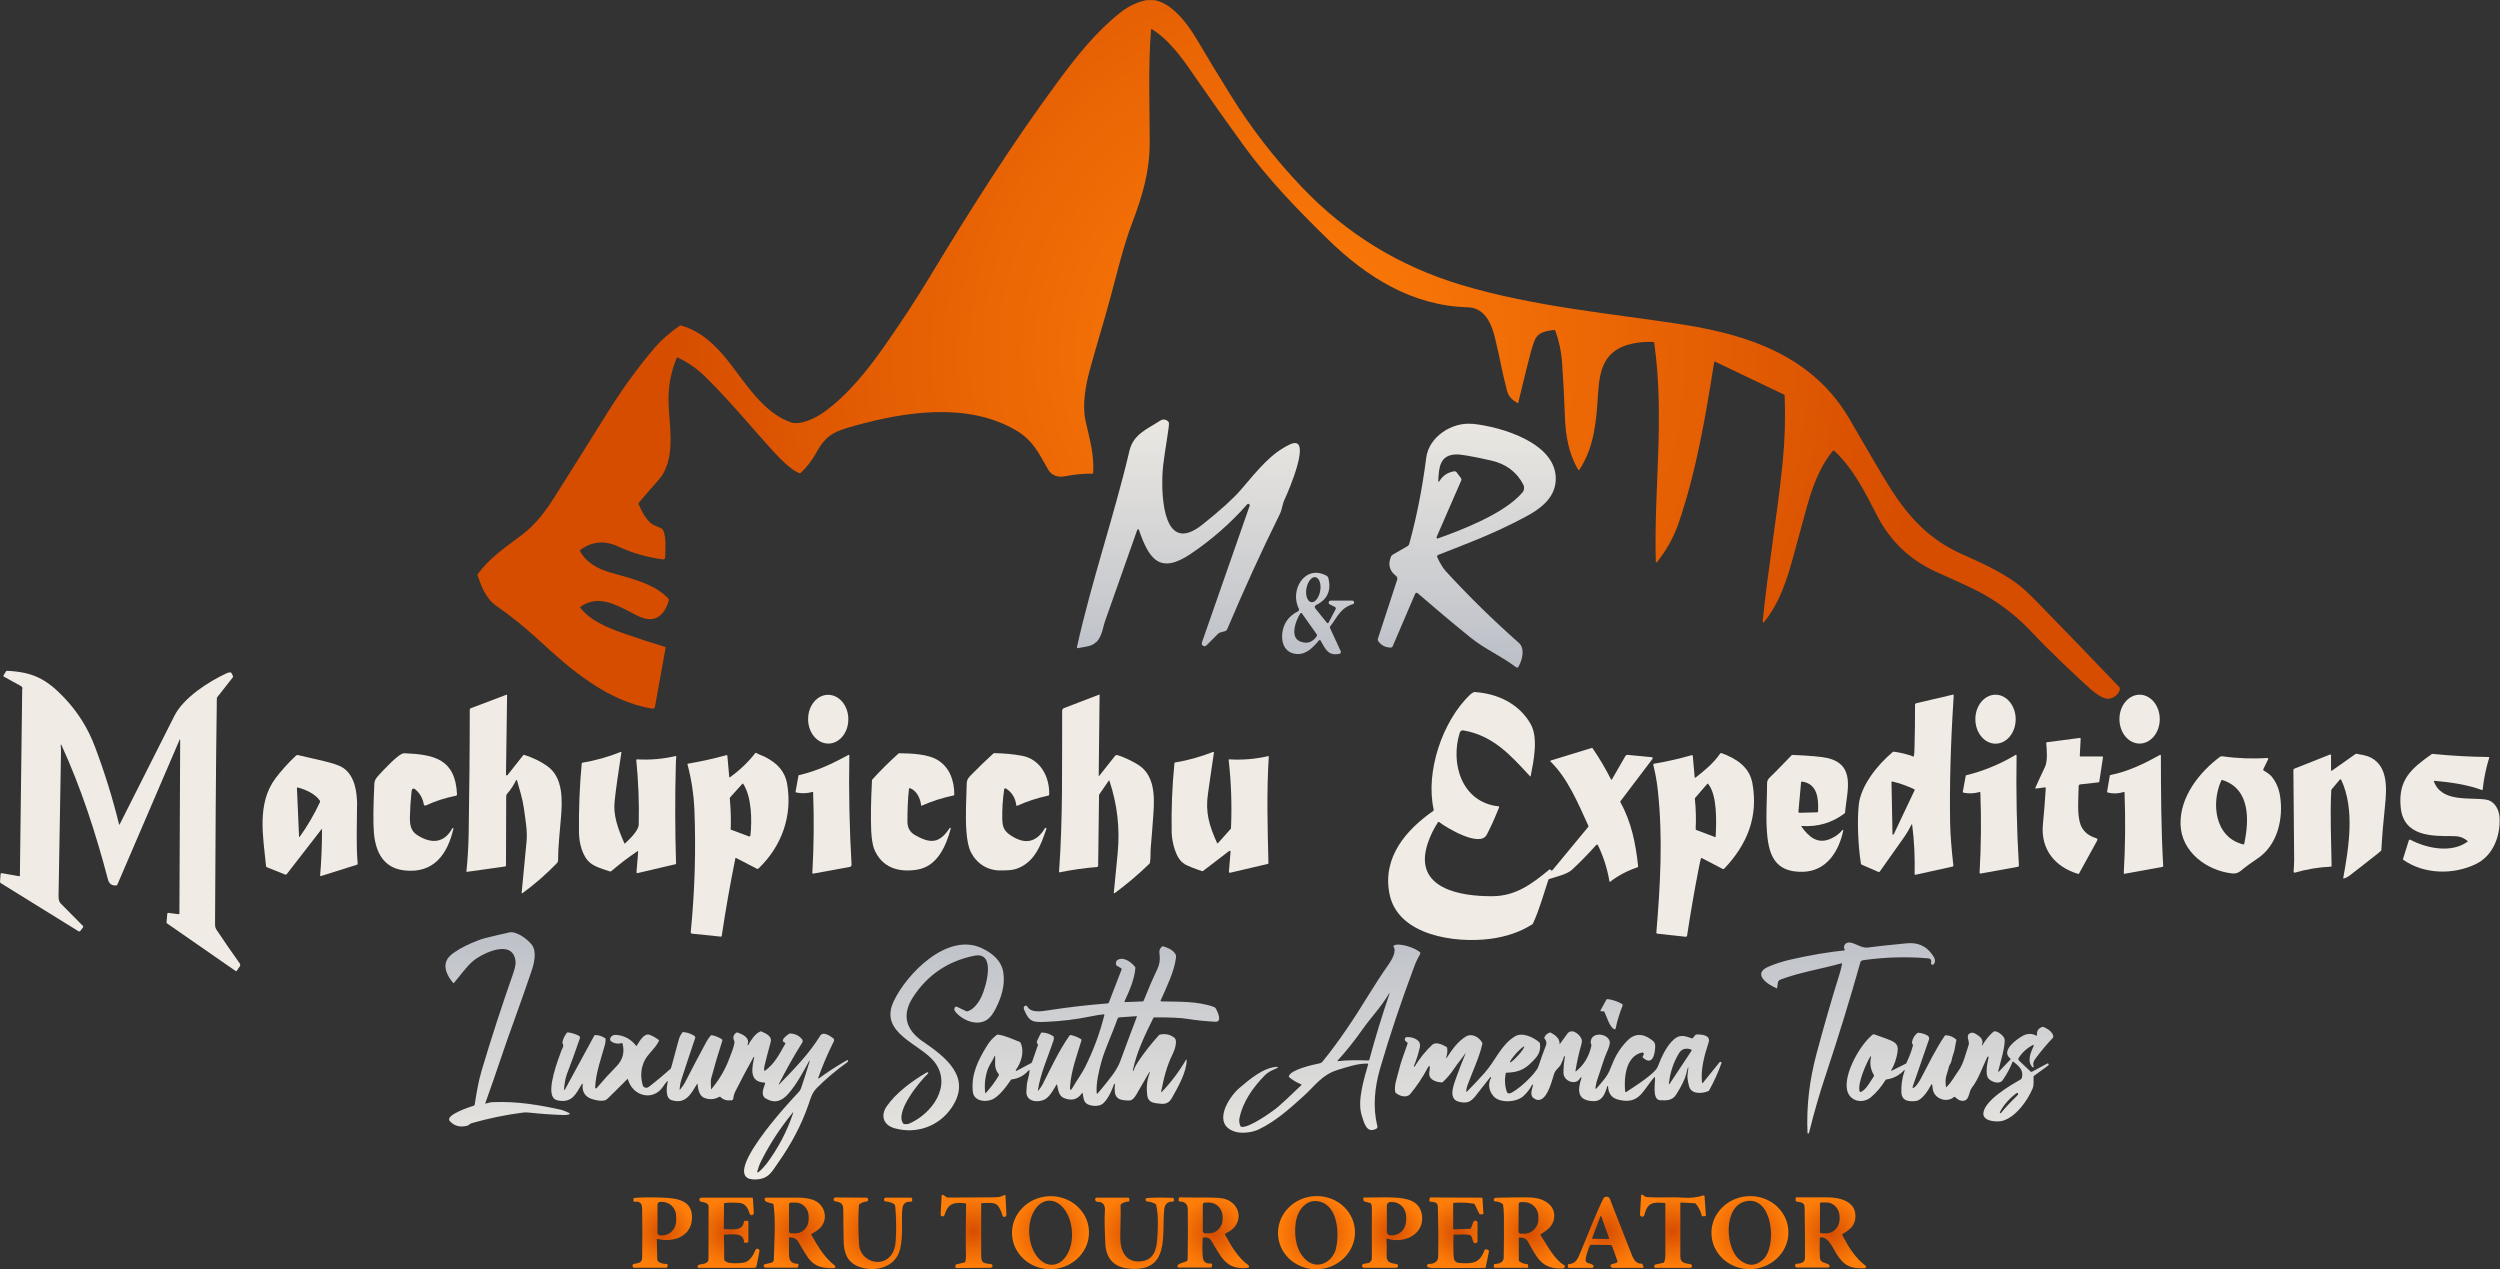
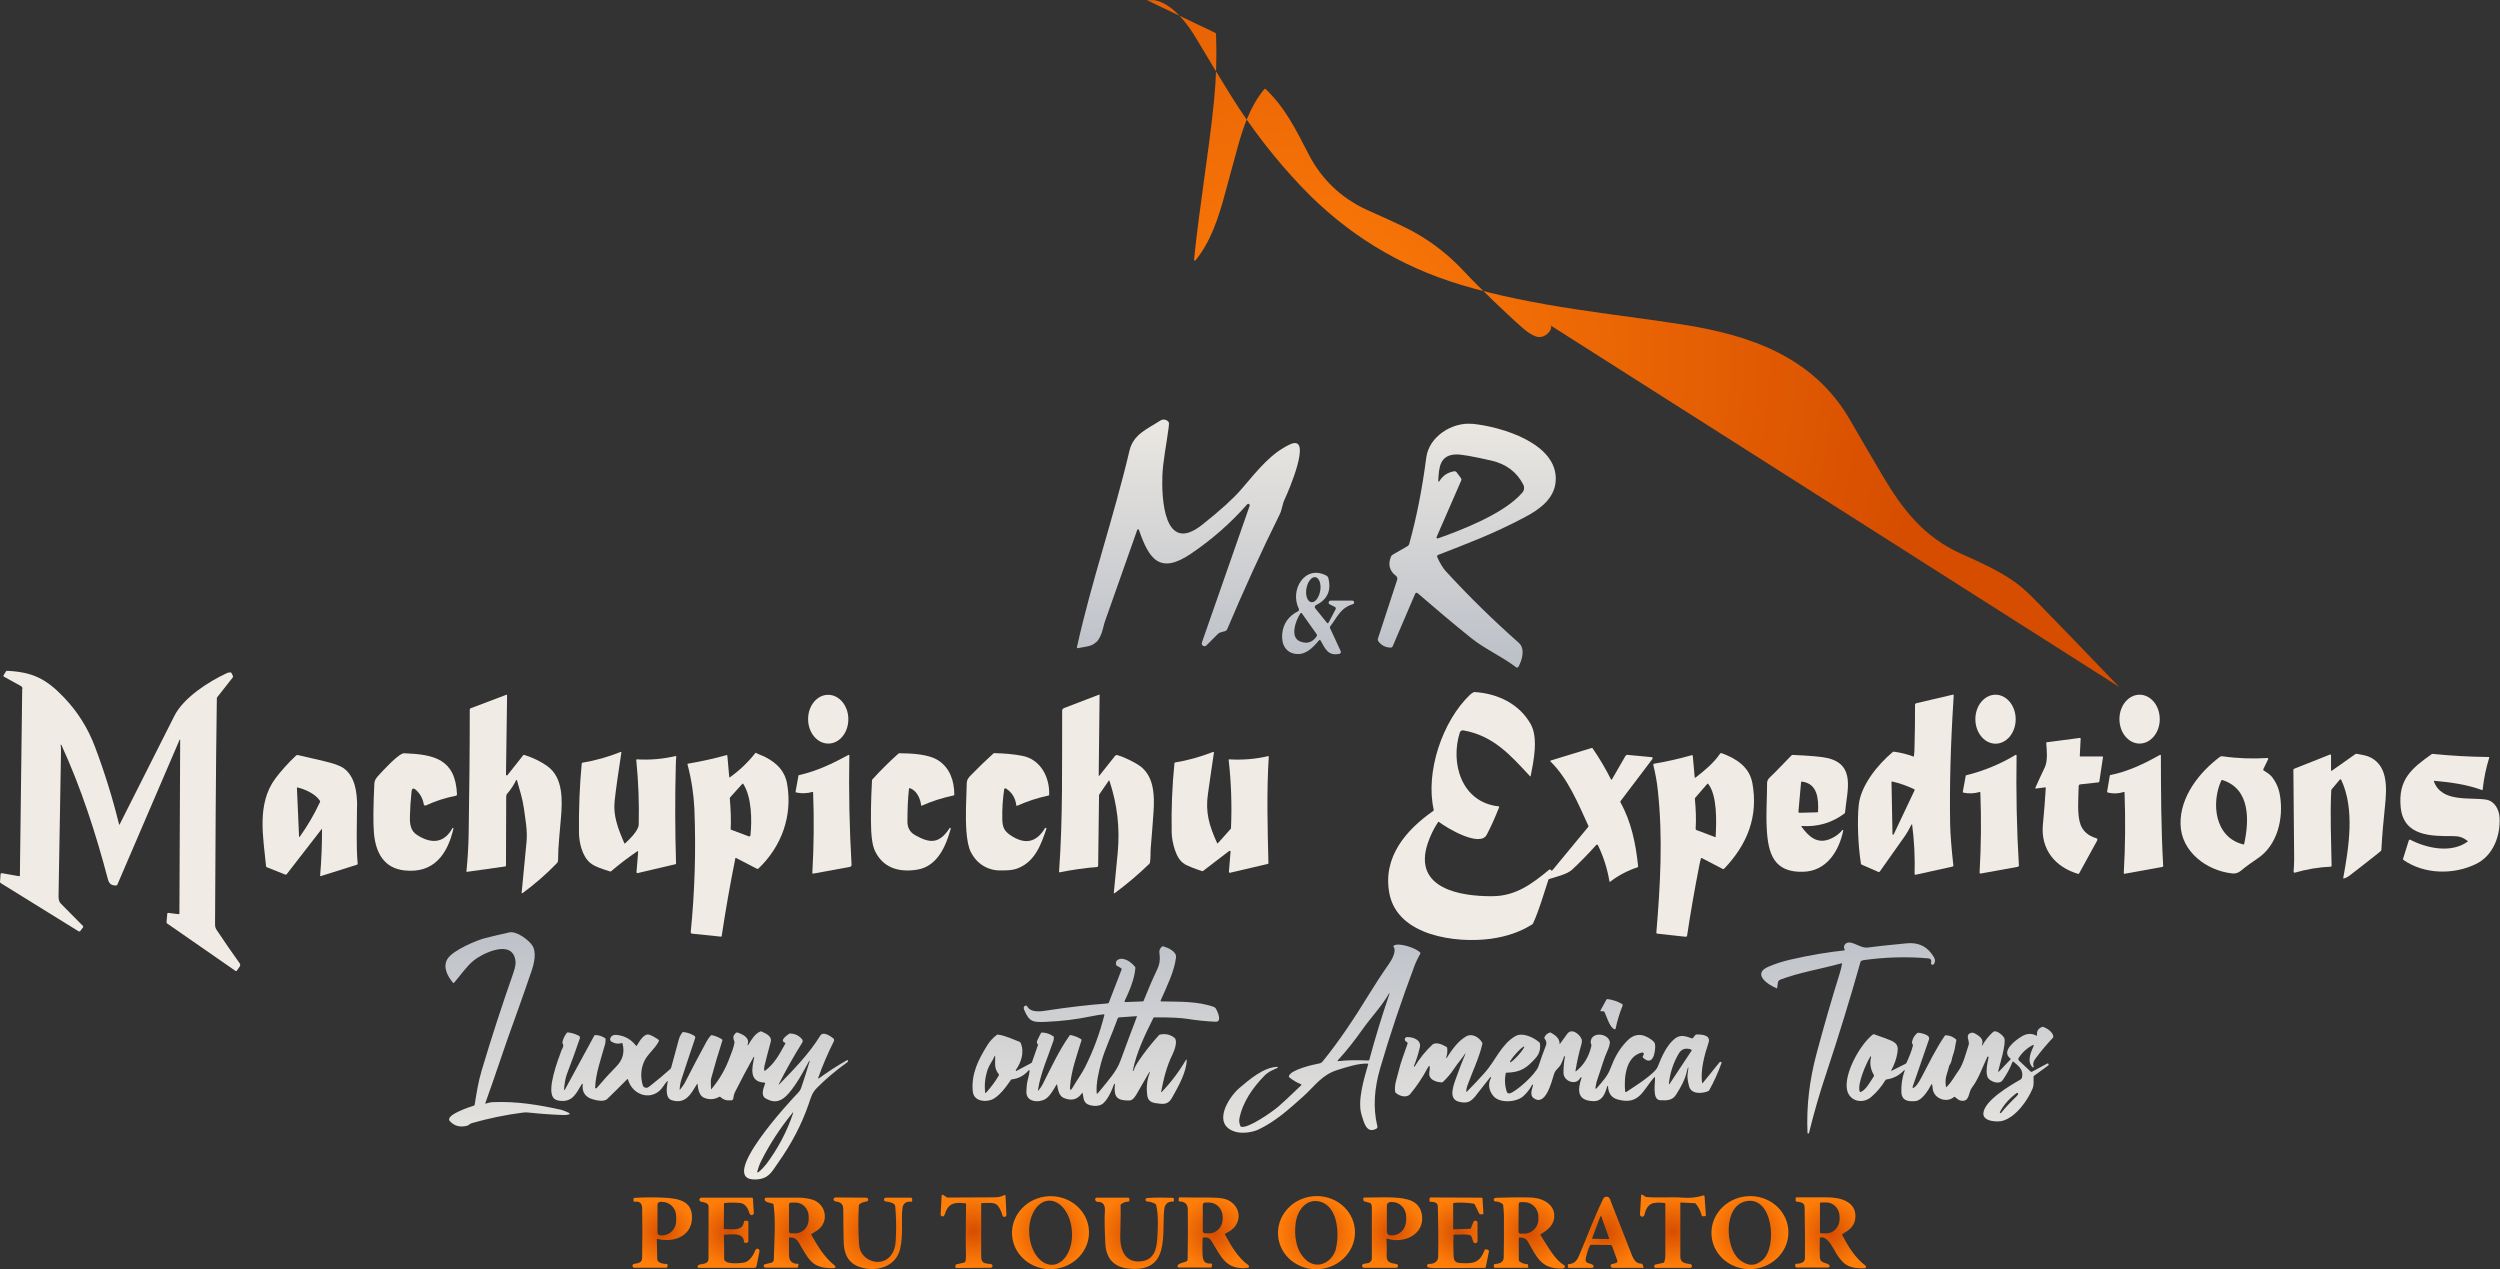
<svg xmlns="http://www.w3.org/2000/svg" xmlns:xlink="http://www.w3.org/1999/xlink" id="Layer_2" data-name="Layer 2" viewBox="0 0 225.06 114.26">
  <rect x="0" y="0" width="225.06" height="114.26" fill="#333333" stroke="none" />
  <defs>
    <style>
      .cls-1 {
        fill: url(#linear-gradient-12);
      }

      .cls-1, .cls-2, .cls-3, .cls-4, .cls-5, .cls-6, .cls-7, .cls-8, .cls-9, .cls-10, .cls-11, .cls-12, .cls-13, .cls-14, .cls-15, .cls-16, .cls-17, .cls-18, .cls-19, .cls-20, .cls-21, .cls-22, .cls-23, .cls-24, .cls-25, .cls-26, .cls-27, .cls-28, .cls-29, .cls-30 {
        stroke-width: 0px;
      }

      .cls-2 {
        fill: url(#radial-gradient-16);
      }

      .cls-3 {
        fill: url(#linear-gradient);
      }

      .cls-4 {
        fill: url(#linear-gradient-6);
      }

      .cls-5 {
        fill: url(#radial-gradient-8);
      }

      .cls-6 {
        fill: url(#radial-gradient-13);
      }

      .cls-7 {
        fill: url(#radial-gradient-12);
      }

      .cls-8 {
        fill: url(#linear-gradient-11);
      }

      .cls-9 {
        fill: url(#linear-gradient-5);
      }

      .cls-10 {
        fill: url(#linear-gradient-2);
      }

      .cls-11 {
        fill: url(#radial-gradient-17);
      }

      .cls-12 {
        fill: url(#linear-gradient-7);
      }

      .cls-13 {
        fill: url(#radial-gradient-2);
      }

      .cls-14 {
        fill: url(#radial-gradient-7);
      }

      .cls-15 {
        fill: url(#linear-gradient-3);
      }

      .cls-16 {
        fill: url(#radial-gradient-5);
      }

      .cls-17 {
        fill: url(#linear-gradient-9);
      }

      .cls-18 {
        fill: url(#radial-gradient);
      }

      .cls-19 {
        fill: #f0ece5;
      }

      .cls-20 {
        fill: url(#radial-gradient-14);
      }

      .cls-21 {
        fill: url(#linear-gradient-8);
      }

      .cls-22 {
        fill: url(#radial-gradient-10);
      }

      .cls-23 {
        fill: url(#radial-gradient-6);
      }

      .cls-24 {
        fill: url(#linear-gradient-10);
      }

      .cls-25 {
        fill: url(#radial-gradient-15);
      }

      .cls-26 {
        fill: url(#radial-gradient-9);
      }

      .cls-27 {
        fill: url(#radial-gradient-3);
      }

      .cls-28 {
        fill: url(#radial-gradient-11);
      }

      .cls-29 {
        fill: url(#linear-gradient-4);
      }

      .cls-30 {
        fill: url(#radial-gradient-4);
      }
    </style>
    <linearGradient id="linear-gradient" x1="45.7" y1="106.83" x2="45.7" y2="80.67" gradientUnits="userSpaceOnUse">
      <stop offset="0" stop-color="#f0ece5" />
      <stop offset="1" stop-color="#b6bbc4" />
    </linearGradient>
    <linearGradient id="linear-gradient-2" x1="166.36" y1="106.83" x2="166.36" y2="80.67" xlink:href="#linear-gradient" />
    <linearGradient id="linear-gradient-3" x1="119.01" y1="106.83" x2="119.01" y2="80.67" xlink:href="#linear-gradient" />
    <linearGradient id="linear-gradient-4" x1="84.95" y1="106.83" x2="84.95" y2="80.67" xlink:href="#linear-gradient" />
    <linearGradient id="linear-gradient-5" x1="98.63" y1="106.83" x2="98.63" y2="80.67" xlink:href="#linear-gradient" />
    <linearGradient id="linear-gradient-6" x1="145.07" y1="106.83" x2="145.07" y2="80.67" xlink:href="#linear-gradient" />
    <linearGradient id="linear-gradient-7" x1="175.56" y1="106.83" x2="175.56" y2="80.67" xlink:href="#linear-gradient" />
    <linearGradient id="linear-gradient-8" x1="63" y1="106.83" x2="63" y2="80.67" xlink:href="#linear-gradient" />
    <linearGradient id="linear-gradient-9" x1="140.29" y1="106.83" x2="140.29" y2="80.67" xlink:href="#linear-gradient" />
    <linearGradient id="linear-gradient-10" x1="106.99" y1="35.47" x2="106.99" y2="62.32" xlink:href="#linear-gradient" />
    <linearGradient id="linear-gradient-11" x1="132.05" y1="35.47" x2="132.05" y2="62.32" xlink:href="#linear-gradient" />
    <linearGradient id="linear-gradient-12" x1="118.66" y1="35.47" x2="118.66" y2="62.32" xlink:href="#linear-gradient" />
    <radialGradient id="radial-gradient" cx="116.93" cy="31.89" fx="116.93" fy="31.89" r="56.93" gradientUnits="userSpaceOnUse">
      <stop offset="0" stop-color="#ff7e09" />
      <stop offset="1" stop-color="#d64d00" />
    </radialGradient>
    <radialGradient id="radial-gradient-2" cx="87.64" cy="110.84" fx="87.64" fy="110.84" r="3.13" gradientUnits="userSpaceOnUse">
      <stop offset="0" stop-color="#d64d00" />
      <stop offset="1" stop-color="#ff7e09" />
    </radialGradient>
    <radialGradient id="radial-gradient-3" cx="150.62" cy="110.83" fx="150.62" fy="110.83" r="3.14" xlink:href="#radial-gradient-2" />
    <radialGradient id="radial-gradient-4" cx="118.51" cy="110.97" fx="118.51" fy="110.97" r="3.38" xlink:href="#radial-gradient-2" />
    <radialGradient id="radial-gradient-5" cx="157.53" cy="110.97" fx="157.53" fy="110.97" r="3.38" xlink:href="#radial-gradient-2" />
    <radialGradient id="radial-gradient-6" cx="94.57" cy="110.97" fx="94.57" fy="110.97" r="3.38" xlink:href="#radial-gradient-2" />
    <radialGradient id="radial-gradient-7" cx="144.55" cy="110.92" fx="144.55" fy="110.92" r="3.31" xlink:href="#radial-gradient-2" />
    <radialGradient id="radial-gradient-8" cx="59.62" cy="110.96" fx="59.62" fy="110.96" r="2.93" xlink:href="#radial-gradient-2" />
    <radialGradient id="radial-gradient-9" cx="65.59" cy="110.97" fx="65.59" fy="110.97" r="2.98" xlink:href="#radial-gradient-2" />
    <radialGradient id="radial-gradient-10" cx="78.59" cy="111.02" fx="78.59" fy="111.02" r="3.39" xlink:href="#radial-gradient-2" />
    <radialGradient id="radial-gradient-11" cx="102.13" cy="111.01" fx="102.13" fy="111.01" r="3.38" xlink:href="#radial-gradient-2" />
    <radialGradient id="radial-gradient-12" cx="109.24" cy="110.99" fx="109.24" fy="110.99" r="3.21" xlink:href="#radial-gradient-2" />
    <radialGradient id="radial-gradient-13" cx="131.27" cy="110.97" fx="131.27" fy="110.97" r="2.98" xlink:href="#radial-gradient-2" />
    <radialGradient id="radial-gradient-14" cx="137.68" cy="110.99" fx="137.68" fy="110.99" r="3.2" xlink:href="#radial-gradient-2" />
    <radialGradient id="radial-gradient-15" cx="164.82" cy="110.99" fx="164.82" fy="110.99" r="3.2" xlink:href="#radial-gradient-2" />
    <radialGradient id="radial-gradient-16" cx="71.98" cy="110.99" fx="71.98" fy="110.99" r="3.2" xlink:href="#radial-gradient-2" />
    <radialGradient id="radial-gradient-17" cx="125.33" cy="110.96" fx="125.33" fy="110.96" r="2.94" xlink:href="#radial-gradient-2" />
  </defs>
  <g id="Layer_1-2" data-name="Layer 1">
    <g>
      <g>
        <path class="cls-3" d="m50.66,99.94c-2.17-.49-4.2-.81-6.27-.72-.19,0-.41.05-.66.13-.04.01-.05,0-.04-.04.94-2.59,1.77-5.22,2.73-7.81.49-1.33.94-2.68,1.41-4.02.26-.75.51-1.78.06-2.41-.32-.45-1.37-1.28-2.05-1.13-.72.16-1.44.33-2.16.51-.73.18-2.88,1.08-3.38,1.85-.47.73-.02,1.58.49,2.18.03.03.05.03.08,0,.58-.67,1.15-1.51,1.76-2,.81-.66,3.54-2.01,3.78.05.03.25-.04.6-.2,1.07-1.02,2.91-1.98,5.85-2.86,8.81-.3,1.01-.45,2.02-.62,3.05,0,.04-.03.06-.06.07-.31.1-2.67.85-2.17,1.4.4.44.92.58,1.56.41.16-.04.22-.18.41-.23,1.51-.43,3.04-.75,4.6-.95.19-.02.38-.03.56,0,1.05.11,2.1.19,3.15.22.16,0,.31-.02.46-.06.05-.02.06-.09,0-.12-.19-.09-.39-.2-.6-.24Z" />
        <path class="cls-10" d="m159.91,88.97c.05.02.08,0,.08-.05l.06-.45c.02-.13.1-.23.22-.28,1.68-.64,3.67-.96,5.51-1.47.04-.01.06,0,.05.04-.05.29-.12.58-.21.86-.75,2.41-1.45,4.84-2.1,7.28-.62,2.35-.91,4.66-.8,7.09,0,.06.08.08.11.03.02-.03.03-.06.04-.1.45-1.82.97-3.61,1.57-5.39,1.09-3.29,2.11-6.6,3.05-9.94.01-.04.04-.07.07-.09.06-.03.15-.06.24-.07,1.95-.27,3.87-.32,5.75-.16.26.02.35.15.29.4-.02.07.02.14.08.17.06.03.14,0,.18-.05.23-.36,0-.64-.24-.97-.52-.69-1.26-.99-2.21-.9-1.69.16-2.86.29-3.51.38-.64.09-1.33-.59-1.84-.43-.16.05-.26.17-.3.36,0,.04,0,.07.01.11l.06.15s0,.07-.04.07c-1.5.15-3.11.43-4.82.82-.75.17-1.42.39-2.02.65-1.5.65,0,1.64.74,1.93Z" />
        <path class="cls-15" d="m127.87,85.78c-.29-.41-1.99-.98-2.41-.64-.03.02-.03.05-.01.08.3.43-.17,1.21-.43,1.58-.65.93-1.26,1.87-1.85,2.83-1.25,2.04-2.61,4.09-4.08,5.9-.08.1-.16.17-.3.2-.63.12-2.6.57-2.76,1.15-.01.04,0,.08.03.1.33.27.69.48,1.08.64.04.02.05.04.01.07-1.01.97-1.7,1.62-2.08,1.94-.45.39-2.65,1.96-3.32,1.81-.04,0-.06-.03-.08-.06-.1-.23-.13-.45-.1-.65.28-1.5,1.22-2.83,2.28-3.91.33-.34.72-.49,1.15-.68.05-.02.03-.1-.02-.1-1.22.04-2.51,1.14-3.41,1.91-1,.86-2.49,3.28-.38,3.93.58.18,1.5.09,2.11-.2,1.51-.71,2.81-1.88,4.04-2.99,1.07-.96,1.65-1.94,3.11-2.38.82-.25,1.81-.59,2.67-.56.04,0,.06.02.05.06-.36,1.26-1,3.29-.59,4.57.19.58.41,1.75,1.34,1.22.06-.04.1-.11.08-.18-.43-1.77-.25-3.51.24-5.22.87-2.99,1.91-6.08,3.11-9.28.14-.37.32-.71.51-1.07.02-.03.02-.08,0-.11Zm-4.59,9.63s-.04.06-.08.06c-.95-.03-1.8-.05-2.75.06-.03,0-.05-.04-.03-.06.82-.9,1.44-1.68,2.26-2.83.78-1.1,1.7-2.04,2.37-3.21,0-.01.02-.02.03-.01.01,0,.02.02.01.03-.67,1.97-1.28,3.95-1.82,5.96Z" />
-         <path class="cls-29" d="m83.06,93.75c-1.49-1.04-1.92-2.36-.86-3.99,1.29-1.99,3.12-3.23,5.49-3.72,2.03-.42,1.07,2.81.68,3.65-.23.51-.69,1.18-1.26,1.35-.04.01-.09,0-.13-.01l-.84-.4s-.09-.02-.13.01c-.14.11-.12.31,0,.45.67.79,1.98,1.33,2.89.68.26-.19.51-.52.76-1.02.5-1,.84-2.09.66-3.22-.17-1.06-.98-1.72-1.93-2.17-3.11-1.47-6.8,2.33-7.95,4.81-1.33,2.86,2.43,3.79,3.7,5.45,1.6,2.1-.23,4.66-2.33,5.55-.1.04-.28.02-.39.03-.04,0-.08-.02-.1-.05-.81-1.02,1.46-3.78,2.2-4.48.08-.08.07-.13-.05-.14-.01,0-.05.02-.12.06-1.23.72-2.71,1.81-3.53,3.01-.55.81-.32,1.66.68,1.96,1.95.57,3.99-.14,5.14-1.8,1.92-2.78-.52-4.59-2.58-6.02Z" />
        <path class="cls-9" d="m109.39,90.73s-.05-.05-.08-.07c-1.48-.55-3.22-.47-4.78-.51-.04,0-.06-.04-.05-.07.52-1.18,1.23-2.59,1.39-3.88.07-.55-.74-.89-1.15-1.01-.04-.01-.07,0-.1.02-.25.2-.28.4-.23.73.06.45,0,.89-.21,1.32-.41.86-.82,1.81-1.23,2.84-.01.03-.04.05-.08.05l-1.55.06c-.09,0-.11-.03-.07-.11.4-.83.9-2.01.96-2.96,0-.04,0-.07-.03-.1-.33-.42-1.02-.93-1.54-.64-.19.1-.22.31-.15.49,0,.02.02.03.04.04l.4.23s.06.07.04.12l-1.15,2.98s-.05.07-.1.07c-1.84.14-3.67.36-5.49.64-.55.09-1.46.21-1.76-.38-.02-.03-.05-.06-.09-.06-.21,0-.26.18-.19.36.47,1.13.81,1.15,1.98,1.1,1.39-.06,2.72-.22,3.97-.48.49-.1.9-.17,1.23-.2.04,0,.06.01.05.06-.41,1.64-.99,3.21-1.75,4.72-.3.59-.76,1.21-1.09,1.79-.19.33-.27.31-.25-.07.1-1.43.61-2.77,1.03-4.16.01-.04,0-.07-.04-.1-.29-.18-.59-.3-.92-.37-.04,0-.09,0-.12.05-.94,1.33-1.68,2.93-2.42,4.39-.09.17-.21.35-.37.54-.05.06-.06.05-.05-.02.23-1.55.91-2.99,1.4-4.47.03-.1.04-.2.03-.3,0-.04-.02-.07-.06-.09-.31-.21-.65-.32-1.01-.33-.04,0-.07.02-.09.05-.11.22-.23.44-.33.67-.06.13-.05.24.04.33.02.02.03.05.02.08l-.54,1.55s-.03.05-.05.06l-1.35.72s-.09-.03-.06-.07c.5-.71.81-1.64.43-2.48-.02-.03-.04-.06-.08-.07-.62-.23-1.29-.57-1.95-.65-.04,0-.08,0-.11.03-.35.26-.65.59-.89.99-.79,1.28-1.41,2.54-1.27,4.07.07.87,1.02,1.01,1.67.78.67-.24,1.36-1.2,1.76-1.79.02-.03.05-.05.08-.05.61-.07,1.11-.34,1.52-.81.03-.04.09-.01.09.04-.03.25-.08.5-.15.75-.11.39-.12.71-.14,1.09-.06.98,1.1,1.06,1.71.7.41-.25.74-.86,1-1.3.02-.04.04-.04.05,0,.09.42.14,1,.6,1.2.7.3,1.25.15,1.65-.44.02-.04.04-.03.05,0,.09.37.05.78.42.99.31.18.9.23,1.25.06.53-.26.98-1.32,1.16-1.85,0-.02.03-.03.05-.03.02,0,.04.02.03.04-.12,1.15.17,1.48,1.32,1.46.33,0,.6-.51.74-.76.35-.62.67-1.17.95-1.65.15-.25.18-.24.08.04-.21.58-.27,1.22-.18,1.91.09.69.65.69,1.17.75.5.06.81-.09,1.05-.52.54-.96,1.32-2.31,1.33-3.42,0-.03-.04-.05-.06-.02-.61,1.05-1.34,2.02-2.19,2.91-.02.02-.05,0-.05-.02.23-1.2.49-2.29,1.03-3.38.15-.3.51-1.23.15-1.5-.39-.29-.82-.38-1.29-.27-.04,0-.07.03-.1.06-.71.79-1.35,1.6-1.9,2.43-.14.21-.27.46-.38.75,0,.01-.02.02-.03.03-.01,0-.02,0-.03,0,0,0-.01-.02,0-.04.35-1.68,1.09-3.2,1.85-4.73.02-.03.04-.05.08-.05,1.36-.01,2.37.03,3.04.14.82.13,1.64.21,2.47.25.64.03.19-.94,0-1.24Zm-20.63,7.66s-.06.04-.07-.02c-.09-.74,0-1.45.24-2.13.13-.37.43-.74.6-1.15.04-.09.06-.09.06.01.02.67-.12,1.05.32,1.6.03.04.03.09,0,.13-.33.56-.72,1.08-1.17,1.57Zm12.1-2.88c-.34.93-1.08,1.74-1.69,2.5-.15.19-.28.34-.38.44-.04.04-.06.03-.06-.02-.08-.88.19-1.99.42-2.84.32-1.16,1.01-2.6,1.47-3.91.02-.05.06-.08.11-.09l1.59-.11s.04.01.03.04c-.51,1.33-1,2.66-1.49,3.99Z" />
        <path class="cls-4" d="m144.34,91.04s.08.02.1.06c.19.39.49,1.45.92,1.56.04.01.07,0,.08-.05.15-.71.36-1.4.63-2.07.03-.06,0-.14-.06-.17-.4-.22-.83-.37-1.29-.43-.05,0-.09.02-.11.06l-.53.97s-.01.07.04.07h.21Z" />
        <path class="cls-12" d="m184.81,93.42s.04-.07.04-.11c-.04-.4-.56-.74-.89-.86-.04-.01-.08-.01-.12,0-.35.13-.5.38-.46.74,0,.05-.01.06-.06.04-.42-.22-.85-.2-1.28.05-.54.31-1.95,1.34-1.06,2.01.03.02.04.07,0,.1l-1.04,1.09s-.06,0-.06-.03c.14-.59.75-2.53.55-3-.09-.22-.73-.8-1.01-.54-.38.34-.7.74-.96,1.2,0,.01-.02.01-.03,0-.01,0-.02-.02-.01-.03.19-.5-.16-.78-.61-1.03-.13-.08-.25-.1-.36-.07-.6.17-.1.75-.22,1.08-.25.72-.47,1.71-.91,2.32-.37.5-.58.98-1.08,1.47-.04.04-.06.03-.06-.02-.05-.43-.06-.73.09-1.17.06-.17.12-.39.19-.66.04-.15.19-.29.22-.5.06-.39.24-.73.3-1.11.04-.24.08-.48.14-.73,0-.04,0-.07-.03-.09-.26-.23-.56-.36-.92-.37-.03,0-.07.01-.09.04-.82,1.19-1.46,2.54-2.14,3.82-.23.43-.43.71-.61.83-.14.1-.19.06-.13-.1l1.45-4.2c.05-.14,0-.29-.14-.37-.24-.14-.51-.22-.8-.25-.04,0-.08,0-.11.03-.26.21-.42.49-.48.83,0,.04,0,.08.03.12.05.07.07.12.06.17-.1.42-.29.93-.58,1.56-.02.04-.05.07-.09.09l-1.24.62c-.06.03-.07.01-.04-.04.28-.51.47-1.04.56-1.61.14-.85-.35-.98-1.07-1.26-.34-.13-.69-.25-1.04-.37-.04-.01-.07,0-.11.02-1.12.87-2.63,3.52-2.32,4.99.22,1.03,1.41,1.3,2.18.63.49-.42.91-.92,1.28-1.52.02-.03.05-.05.08-.05.63-.09,1.17-.37,1.6-.84.02-.02.06,0,.05.03-.23.64-.33,1.3-.3,1.97.04.77.65.85,1.29.78.58-.07,1.16-1,1.4-1.48.02-.04.07-.03.08,0,.05.22.04.45.11.63.27.71,1.26,1,1.85.49.03-.03.06-.03.1,0,.18.15.33.3.56.33.77.12.63-.75.95-1.16.61-.78.97-1.9,1.4-2.78.01-.03.04-.04.07-.03.03,0,.04.04.04.06-.1.47-.33,1.52-.02,1.9.26.31.98.59,1.29.16.36-.52.66-1.06.89-1.65.02-.04.04-.04.07-.02.47.39.93.73.78,1.42-.02.09-.08.17-.16.21-.9.51-3.23,1.87-3.32,3.02-.05.76,1.28.81,1.73.68,1.18-.33,2.24-1.8,2.7-2.9.14-.33.08-.72.09-1.08,0-.02.01-.05.03-.06l1.3-.95s.05-.09.02-.13c-.03-.04-.08-.06-.13-.03l-1.38.74s-.06.01-.09-.01l-1.06-1c-.07-.06-.08-.17-.03-.24.32-.5.74-.88,1.27-1.16.05-.03.1.02.08.08-.25.54-.64,1.42-.09,1.92.04.04.11,0,.09-.06-.09-.28-.01-.49.17-.73.48-.65,1-1.27,1.56-1.86Zm-16.11,3.46c-.31.45-.72,1.26-1.19,1.42-.05.02-.08,0-.1-.05-.21-.71.59-2.51.96-3.13.01-.02.03-.02.05-.02.02,0,.03.03.02.05-.14.58-.05,1.12.25,1.62.02.04.02.08,0,.11Zm12.93,1.7s-.04.06-.07.09c-.48.46-.96.96-1.42,1.52-.02.02-.06.03-.08.01-.03-.02-.04-.05-.02-.08.31-.65.96-1.33,1.5-1.71.07-.05.12-.03.14.06,0,.02,0,.06-.04.11Z" />
        <path class="cls-21" d="m65.82,99.07c.11-.01.19-.1.2-.21.02-.21.08-.41.18-.61.53-1.05,1.07-2.08,1.64-3.09,0-.01.02-.02.04-.01.01,0,.02.02.02.03-.19.9-.52,2.23.93,2.28.04,0,.06.04.05.08-.14.41-.44,1.07.07,1.36.82.47,1.44.23,2.04-.46.75-.87,1.31-1.93,1.86-2.94,0,0,.02-.01.03,0,.01,0,.02.02.01.03-.24.8-.49,1.59-.76,2.39-.06.17-.15.32-.28.45-.51.52-7.48,7.97-3.8,7.81,1.17-.05,1.42-.69,2.01-1.52,1.18-1.67,2.09-3.4,2.72-5.21.22-.62.3-1.05.76-1.51.81-.82,1.73-1.59,2.75-2.32.05-.04.07-.1.05-.16,0-.01-.02-.02-.05-.02-.02,0-.03,0-.05.01-.87.49-1.71,1.04-2.52,1.63-.03.02-.08,0-.06-.05.4-1.13.87-2.22,1.41-3.3.04-.09.02-.2-.06-.26-.26-.2-.91-.66-1.17-.23-1.02,1.65-2.36,3.01-3.7,4.39,0,0-.02.01-.03,0-.01,0-.01-.02,0-.03.65-1.28,1.35-2.53,2.11-3.74.06-.1.05-.23-.02-.31-.27-.32-.62-.49-1.05-.51-.04,0-.08,0-.12.03-.24.17-.87.61-.36.8.03.01.05.05.03.08-.58,1.04-.97,1.79-1.82,2.44-.05.03-.07.02-.08-.03-.02-.11-.01-.24.02-.4.18-.72.36-1.44.56-2.15.15-.54-.44-.77-.82-.95-.04-.02-.07-.02-.11,0-.46.16-.85.79-1.08,1.2,0,0-.01.01-.02.02-.01,0-.03,0-.04.01-.02.01-.02,0-.02-.01.25-.64-.36-.94-.9-1.13-.04-.01-.07,0-.1.01-.27.19-.34.44-.19.76.02.05.03.1.02.15-.07.46-.29.95-.41,1.28-.38,1.06-.93,2.02-1.66,2.89-.02.03-.04.02-.04-.01-.03-.48-.03-.8.02-.97.3-1.12.63-2.25,1-3.38.01-.04,0-.09-.04-.12-.28-.18-.58-.3-.9-.37-.04,0-.08,0-.11.04-.16.18-.29.37-.4.58-.66,1.21-1.3,2.44-1.93,3.67-.06.12-.2.32-.42.6-.04.05-.06.04-.05-.02.02-.29.07-.58.16-.87.41-1.25.82-2.5,1.24-3.73.03-.08,0-.16-.07-.21-.3-.19-.63-.3-.98-.34-.05,0-.08.01-.11.05-.16.21-.27.44-.33.69-.22.82-.44,1.65-.67,2.47-.01.04-.03.07-.06.1-.56.51-1.15,1-1.75,1.47-.2.16-.37.33-.62.18-.06-.03-.1-.09-.12-.15-.22-.74-.19-1.45.1-2.12.31-.72,1-1.16,1.35-1.89.02-.04,0-.06-.02-.09-.25-.19-.52-.35-.81-.46-.52-.2-.94.63-1.16.97-.02.04-.05.04-.08,0-.44-.56-1-.88-1.71-.96-.28-.03-.55.06-.61.35-.02.09.02.19.1.24.29.19.61.24.94.14.04-.01.06,0,.07.04.21.79.03,1.46-.53,2.04-.61.62-1.21,1.28-1.8,1.98-.04.05-.13.02-.13-.05.03-1.24.55-2.67.88-3.86.04-.14.06-.3.06-.5,0-.04-.02-.07-.05-.09-.27-.18-.56-.27-.88-.28-.04,0-.07.02-.09.05l-2.66,4.89s-.06.02-.06-.01c.01-.39.11-1.03.25-1.4.4-1.04.79-2.12,1.17-3.23.03-.09,0-.2-.1-.24-.31-.16-.63-.26-.97-.3-.04,0-.08.01-.11.05-.19.25-.32.52-.39.82,0,.03,0,.07.01.1.16.28,0,.42-.09.64-.34.92-1.31,3.46-.75,4.26.1.14.26.23.49.27,1.23.21,1.57-.62,2.09-1.49.02-.04.09-.02.08.03-.08.65.2,1.12.83,1.32.37.12,1.08.28,1.37,0,.61-.59,1.21-1.18,1.81-1.79.03-.03.05-.03.06.02.43,1.53,2.29,2.02,3.2.6.11-.17.22-.31.33-.43.05-.05.07-.04.05.03-.09.46-.25,1.48.35,1.67,1.27.41,1.75-.58,2.29-1.45.03-.05.05-.05.05.01.03.4.14,1.02.55,1.21.47.21.94.19,1.41-.07.03-.02.06-.01.09.01.26.25.57.35.93.3Zm3.11,5.78c-.2.26-.42.49-.66.68-.05.04-.12,0-.1-.06.09-.34.21-.67.37-.98.77-1.53,1.71-2.96,2.79-4.28,0-.03.02-.05.05-.06.02,0,.03,0,.03.03-.56,1.69-1.39,3.25-2.47,4.68Z" />
        <path class="cls-17" d="m154.94,95.6s-.11-.02-.14.03l-1.52,1.88s-.03.02-.04,0c-.19-1.1.21-2.57.57-3.64.23-.7-.62-.75-1.08-.74-.05,0-.08.02-.11.05l-.23.28s-.05.03-.08.02c-.58-.21-1.05-.38-1.57.05-.7.58-1.16,1.61-1.5,2.49-.24.63-2.08,1.78-2.69,2.19-.06.04-.11.07-.14.09-.05.02-.11,0-.11-.06-.11-1.19.04-3.15,1.52-3.49.11-.02.2.09.15.19l-.09.18s-.01.06.02.09c.92.84,1.1-.47,1.11-1.02,0-.32-.11-.42-.35-.6-.83-.61-1.57-.55-2.23.16-.77.83-1.08,1.48-1.49,2.53-.24.62-.72,1.12-1.15,1.63-.13.16-.19.14-.15-.07.04-.28.12-.58.24-.9.29-.8.48-1.59.84-2.37.09-.19.25-.62.19-.83-.2-.75-1.71-.88-1.71.1,0,.04,0,.08.03.11.04.08.05.2,0,.34-.23.91-.69,1.63-1.35,2.15-.04.03-.06.02-.05-.03.13-.81.31-1.62.54-2.42.05-.18.05-.34,0-.47-.19-.44-.89-1-1.29-.44-.21.3-.43.59-.64.89-.03.04-.04.04-.04-.01.02-.51-.46-.82-.8-1-.03-.02-.07-.02-.1,0-.23.08-.38.22-.47.44-.02.04,0,.07.02.1.16.2.2.4.13.59-.25.63-.47,1.26-.68,1.9-.23.7-1.99,2.27-2.58,2.44-.11.03-.24-.03-.27-.14-.18-.54-.21-1.1-.1-1.67,0-.04.03-.05.06-.05,1.29-.03,1.85-.43,2.66-1.35.31-.36.43-.79.36-1.28,0-.04-.02-.07-.05-.1-.49-.44-1.52-.94-2.17-.56-1.26.74-1.79,2.21-2.74,3.28-.52.59-1.06,1.16-1.61,1.71-.04.04-.06.03-.06-.03,0-.18.05-.36.11-.54.45-1.25,1.04-2.43,1.34-3.73,0-.04,0-.07-.02-.11-.27-.48-.91-.88-1.46-.55-.75.44-1.27,1.22-1.73,1.92,0,.01-.02.02-.04.01-.01,0-.02-.02-.01-.04.1-.28.13-.57.09-.86,0-.04-.03-.07-.06-.09-.33-.19-.94-.51-1.29-.19-.61.58-1.14,1.23-1.58,1.96,0,0-.01.01-.02,0,0,0-.02,0-.03-.01-.02,0-.02-.02-.02-.03.23-.55.41-1.12.54-1.7.15-.69-.65-.93-1.15-.92-.2,0-.28.26-.12.38l.14.1s.04.06.03.1c-.28.85-.62,1.65-.82,2.53-.14.58-.4,1.2-.3,1.82,0,.04.03.07.06.1.32.28.97.49,1.3.09.59-.71,1.11-1.48,1.55-2.32.16-.29.22-.28.2.06-.01.19-.09.45-.02.65.15.41.72.56,1.1.57.04,0,.08-.02.11-.04.38-.36.71-.75,1-1.19.32-.49.7-.9,1.01-1.38,0,0,.02-.01.02,0,0,0,.01.02,0,.02-.31.74-.55,1.37-.74,1.9-.26.75-.92,2.16.14,2.43,1,.26,1.27-.21,1.88-1,.32-.4.63-.81.95-1.21.02-.02.05-.02.06,0s.01.05,0,.07c-.3.56-.17,1.17.22,1.63.56.67,2.05.57,2.67.03.33-.29.6-.63.81-1.03.01-.02.04-.03.06-.02.02,0,.03.03.03.05-.09.33-.31.89.04,1.15,1.07.79,1.6-1.35,1.86-2.19.12-.38.47-.54.62-.87.11-.23.2-.45.27-.68,0-.02.03-.04.05-.03.02,0,.04.03.03.05-.09.5-.13.98-.13,1.45,0,.77,1.14,1.18,1.5.47.02-.03.04-.06.07-.06.05-.02.06,0,.05.05-.36,1.09-.41,2.05,1.07,2.09.8.02,1.05-.65,1.25-1.34,0-.02.02-.03.04-.02.02,0,.03.02.03.03.03.65.33,1.04.9,1.19,1.94.51,2.22-.84,3.25-1.99.05-.05.07-.04.08.03.03.44-.29,2,.48,2.02.58.02,1.08.04,1.43-.52.48-.76.77-1.36.89-1.82.21-.86.26-.85.13.03-.03.22.01.57.14,1.06.19.73,1.18.66,1.72.43.04-.02.07-.05.09-.08.43-.78.8-1.59,1.1-2.43.02-.05,0-.11-.05-.14Zm-18.46-.76c.35-.39.68-.67.73-.62.05.05-.19.4-.54.79-.35.39-.68.67-.73.62-.05-.05.19-.4.54-.79Zm15.8-.25l-1.98,2.99c-.05.07-.06.06-.06-.02.1-.98.4-1.88.88-2.7.25-.43.62-.55,1.12-.38.04.02.06.07.04.11Z" />
      </g>
      <g>
        <path class="cls-24" d="m98.71,57.8c.53-.57.59-1.4.79-1.94.96-2.73,1.92-5.45,2.88-8.16.03-.07.13-.07.15,0,.91,2.66,1.89,4.04,4.68,2.15,1.88-1.27,3.57-2.75,5.07-4.45.1-.11.26,0,.22.13l-4.3,12.31c-.09.25.23.45.41.26l1.03-1.03c.07-.07.15-.12.24-.14l.39-.11c.1-.03.17-.09.21-.18,1.48-3.5,3.05-6.96,4.74-10.37.2-.41.22-.89.43-1.32.28-.58,2.62-5.95.47-4.94-1.67.79-2.76,2.14-4.41,4.08-.66.77-1.81,1.82-3.47,3.14-3.51,2.8-3.66-2.52-3.6-4.33.04-1.34.38-2.95.57-4.43.03-.26.04-.42,0-.46-.16-.25-.5-.31-.75-.15-1.16.76-2.42,1.21-2.78,2.71-1.4,5.95-3.4,11.69-4.73,17.69-.01.06.04.11.09.09.56-.13,1.25-.12,1.65-.56Z" />
        <path class="cls-8" d="m132.54,38.16c-1.81-.18-3.89,1.14-4.14,3.02-.36,2.79-.87,5.39-1.54,7.8-.02.07-.07.14-.14.18l-1.32.76c-.09.05-.16.13-.19.22-.27.69-.12,1.26.46,1.7.11.08.15.23.11.35l-1.74,5.32c-.02.07-.01.14.03.2.27.38.64.58,1.11.59.09,0,.16-.04.2-.13l2.02-4.72c.04-.09.15-.11.22-.05,1.57,1.36,3.16,2.7,4.77,4,1.23,1,2.76,1.66,4.1,2.67.07.05.17.03.21-.05.33-.6.63-1.62.02-2.16-2.29-2.02-4.47-4.16-6.54-6.41-.27-.29-.54-.73-.79-1.29-.04-.08,0-.18.09-.21,2.57-1.01,4.84-1.83,7.77-3.38,1.39-.73,2.69-1.69,2.8-3.26.24-3.41-4.95-4.91-7.51-5.16Zm4.51,6.18c-1.58,1.86-5.34,3.33-7.6,4.13-.08.03-.15-.05-.12-.13l2.21-5.07c.04-.08.03-.17-.03-.24l-.37-.5c-.06-.08-.14-.12-.25-.1-.56.1-.99.38-1.28.84-.09.15-.14.14-.13-.04.06-1.14.13-2.28,1.61-2.32.44-.01,1.49.17,3.15.55,1.33.3,2.3,1.02,2.89,2.16.12.24.09.52-.08.73Z" />
        <path class="cls-1" d="m116.93,54.82c.04.07,0,.16-.06.2-.87.44-1.35,1.12-1.44,2.04-.09.96.34,1.78,1.37,1.82.81.03,1.43-.62,1.92-1.21.07-.08.13-.07.18.02.4.7.65,1.39,1.68,1.17.11-.02.16-.14.12-.23l-.96-2.08c-.03-.06-.02-.13.02-.17.65-.86.92-1.65,2.03-1.99.08-.02.13-.1.11-.18-.01-.08-.08-.14-.16-.14h-1.95c-.19,0-.25.26-.08.34l.46.23c.08.04.11.13.07.2l-.63,1.2c-.04.08-.1.09-.16.02l-1.05-1.3c-.07-.09-.04-.23.06-.28,1.04-.5,1.41-1.32,1.12-2.45-.02-.08-.08-.15-.15-.2-1.96-1.06-3.37,1.31-2.49,2.99Zm.68-1.84c.11-.62.47-1.08.81-1.02.34.06.54.61.43,1.23-.11.62-.47,1.08-.81,1.02-.34-.06-.54-.61-.43-1.23Zm-.39,2.26l1.3,1.84c.05.07.05.15,0,.22-.38.54-.87.69-1.49.44-.94-.38-.37-1.91.02-2.5.06-.08.11-.08.17,0Z" />
      </g>
-       <path class="cls-18" d="m190.79,61.85c-.15-.16-.3-.31-.45-.46-2.34-2.45-4.7-4.89-7.06-7.31-.69-.7-1.27-1.23-1.75-1.58-1.54-1.13-3.31-1.89-5.03-2.67-3.3-1.5-5.2-3.93-7.01-6.99-.99-1.67-1.97-3.35-2.94-5.03-3.28-5.69-8.98-7.64-15.1-8.6-5.97-.94-13.26-1.56-19.93-3.57-5.55-1.67-10.32-4.6-14.31-8.78-2.43-2.55-4.58-5.32-6.44-8.32-1.03-1.66-2.05-3.34-3.05-5.03-.82-1.38-2.18-3.21-3.81-3.5h-.67c-.85.16-1.65.54-2.41,1.14-2.19,1.75-3.85,3.85-5.48,6.04-4.23,5.72-7.97,11.64-11.65,17.73-1.26,2.09-2.6,4.12-4,6.12-1.56,2.23-3.37,4.54-5.61,6.12-.68.48-2.05,1.15-2.89.86-2.41-.83-4-3.39-5.48-5.3-1.17-1.51-2.52-2.89-4.43-3.42-.04-.01-.07,0-.1.02-.91.64-1.63,1.27-2.17,1.89-1.49,1.72-2.96,3.74-4.41,6.06-1.52,2.44-3.05,4.87-4.58,7.3-.8,1.28-1.77,2.63-2.99,3.54-1.72,1.29-2.96,2.12-4.03,3.57-.02.03-.03.06-.02.09.38,1.18.84,2.18,1.66,2.75,1.35.94,2.63,1.97,3.84,3.09,2.85,2.65,6.19,5.51,10.19,6.18.17.03.26-.04.29-.21.32-1.76.64-3.52.95-5.27,0-.04,0-.06-.04-.07-1.26-.38-2.5-.79-3.74-1.22-1.37-.48-2.99-1.13-3.9-2.31-.02-.03-.02-.06.01-.08,1.69-1.24,3.51-.02,5.16.81,1.49.75,2.4.02,2.8-1.4.01-.05,0-.11-.04-.15-1.29-1.39-3.48-1.84-5.23-2.35-1.11-.33-2.15-.87-2.73-1.93-.02-.04-.01-.07.02-.1,1.06-.78,2.21-.88,3.43-.31,1.26.59,2.6.97,4.03,1.16.1.01.19-.06.19-.17,0-.71.14-1.85-.21-2.51-.02-.03-.04-.06-.08-.08-.22-.11-.45-.22-.68-.31-.64-.25-1.16-1.29-1.43-1.92-.01-.03,0-.07.02-.1.5-.6,1-1.18,1.52-1.76.38-.42.65-.78.79-1.08,1.04-2.11.29-4.69.38-6.93.05-1.13.29-2.22.73-3.29.01-.03.05-.05.08-.03.95.45,1.81,1.05,2.56,1.8,2.22,2.2,4.32,4.75,5.97,6.56.52.56,1.63,1.76,2.44,2.06.04.01.07,0,.1-.02.57-.53,1.04-1.14,1.41-1.82.9-1.65,1.67-1.94,3.49-2.44,4.56-1.27,10.12-2.12,14.46.4,1.55.9,2.06,2.04,2.92,3.54.33.58.91.74,1.56.61.8-.16,1.61-.24,2.43-.23.04,0,.06-.02.07-.06.11-1.66-.34-3.13-.69-4.71-.31-1.41.01-3.17.37-4.51.55-2.03,1.28-4.37,1.87-6.57.62-2.28,1.14-4.55,1.98-6.77.91-2.41,1.56-4.58,1.56-7.19,0-3.37-.15-6.81.12-10.16,0-.04.05-.06.08-.04,1.67,1.02,2.96,2.94,4.05,4.53,1.37,1.98,2.76,3.94,4.17,5.89,2.24,3.08,4.78,5.72,7.66,8.53,3.45,3.36,7.56,5.95,12.53,6.08,1.5.04,2.12,1.36,2.44,2.63.4,1.57.68,3.25,1.12,4.9.15.54.48.83.94,1.09.04.02.06.01.07-.03.31-1.29.62-2.58.95-3.87.21-.85.4-1.45.55-1.8.32-.71.98-.76,1.74-.88.04,0,.07.01.08.05.35.93.55,1.88.62,2.83.11,1.51.19,3.16.26,4.95.06,1.68.33,3.3,1.2,4.76.02.04.07.04.1,0,1.36-2.07,1.53-4.42,1.68-6.82.14-2.25.57-3.98,3.06-4.53.63-.14,1.27-.19,1.93-.15.04,0,.07.02.07.07.95,6.78-.04,13.1.14,19.64,0,.15.05.17.15.05.83-1.05,1.46-2.19,1.89-3.42,1.6-4.65,2.45-9.66,3.21-14.5,0-.06.07-.09.12-.06l6.17,2.95s.06.05.06.09c.08,2.01.02,4.02-.18,6.03-.48,4.78-1.32,9.52-1.8,14.31,0,.07.08.11.13.05,1.37-1.68,2.07-3.81,2.66-6.01.38-1.41.76-2.82,1.15-4.22.45-1.63,1.11-3.67,2.4-5.2.03-.03.07-.03.1,0,1.8,1.71,2.77,3.74,3.89,5.9,1.16,2.23,2.88,3.88,5.16,4.95,1.22.57,3.25,1.41,4.58,2.18,1.57.91,2.97,2.03,4.21,3.36,1.51,1.63,4.15,4.09,4.79,4.67s1.45,1.32,2.1,1.27,1.17-.79.92-1.05Z" />
+       <path class="cls-18" d="m190.79,61.85c-.15-.16-.3-.31-.45-.46-2.34-2.45-4.7-4.89-7.06-7.31-.69-.7-1.27-1.23-1.75-1.58-1.54-1.13-3.31-1.89-5.03-2.67-3.3-1.5-5.2-3.93-7.01-6.99-.99-1.67-1.97-3.35-2.94-5.03-3.28-5.69-8.98-7.64-15.1-8.6-5.97-.94-13.26-1.56-19.93-3.57-5.55-1.67-10.32-4.6-14.31-8.78-2.43-2.55-4.58-5.32-6.44-8.32-1.03-1.66-2.05-3.34-3.05-5.03-.82-1.38-2.18-3.21-3.81-3.5h-.67l6.17,2.95s.06.05.06.09c.08,2.01.02,4.02-.18,6.03-.48,4.78-1.32,9.52-1.8,14.31,0,.07.08.11.13.05,1.37-1.68,2.07-3.81,2.66-6.01.38-1.41.76-2.82,1.15-4.22.45-1.63,1.11-3.67,2.4-5.2.03-.03.07-.03.1,0,1.8,1.71,2.77,3.74,3.89,5.9,1.16,2.23,2.88,3.88,5.16,4.95,1.22.57,3.25,1.41,4.58,2.18,1.57.91,2.97,2.03,4.21,3.36,1.51,1.63,4.15,4.09,4.79,4.67s1.45,1.32,2.1,1.27,1.17-.79.92-1.05Z" />
      <g>
        <path class="cls-13" d="m90.41,107.58c-.41.23-.69.2-1.28.21-1.27.01-2.54.02-3.81.02-.04,0-.07,0-.1-.03l-.32-.21c-.06-.04-.13,0-.13.07-.03.55-.06,1.1-.09,1.64,0,.07,0,.13.03.16.04.05.1.07.18.06.06,0,.11-.05.13-.1.33-1.06.81-1.2,1.89-1.07.04,0,.06.03.06.07-.03,1.95-.04,3.52-.01,4.69,0,.19-.02.36-.06.49-.01.04-.04.06-.08.07l-.75.18s-.06.04-.06.07v.16c0,.06.03.09.09.09l3.09-.02c.09,0,.16-.07.16-.16,0-.09-.06-.16-.14-.17-.64-.09-.88-.04-.88-.78,0-1.55,0-3.1,0-4.65,0-.04.02-.06.06-.06.34,0,1.05-.09,1.32.12.27.22.45.66.53.98.02.09.11.15.2.14.09-.01.16-.1.16-.19l-.08-1.71c0-.05-.06-.08-.1-.06Z" />
        <path class="cls-27" d="m153.38,107.61c-.61.19-1.23.26-1.87.21-1.05-.09-2.13.04-3.29-.06-.03,0-.06-.01-.09-.03l-.3-.19s-.09,0-.09.05l-.1,1.73c0,.1.07.19.17.21.1.02.2-.05.22-.15.29-1.15.78-1.17,1.82-1.08.04,0,.07.03.07.07,0,1.54,0,3.08,0,4.62,0,.26-.04.47-.1.62-.01.03-.04.06-.08.07l-.75.17s-.06.03-.06.07v.14s.02.08.06.08h3.17c.08,0,.15-.06.16-.15,0-.08-.05-.16-.13-.18-.44-.09-.92-.08-.92-.68,0-1.6,0-3.21,0-4.81,0-.05.02-.07.07-.06l1.24.06s.06.02.08.04c.26.31.43.67.53,1.06.01.05.06.08.11.08l.21-.02s.06-.03.06-.07l-.12-1.73s-.05-.07-.09-.06Z" />
        <path class="cls-30" d="m118.24,107.69c-1.91.16-3.33,1.76-3.18,3.57.15,1.81,1.82,3.15,3.73,2.99,1.91-.16,3.33-1.76,3.18-3.57-.15-1.81-1.82-3.15-3.73-2.99Zm2.03,4.72c-.29,1.15-1.59,1.94-2.64,1.06-.97-.82-1.15-2.24-.98-3.42.15-1.06.92-2.18,2.15-1.88,1.68.41,1.78,2.98,1.46,4.24Z" />
        <path class="cls-16" d="m157.28,107.69c-1.91.15-3.34,1.73-3.2,3.54.14,1.81,1.8,3.16,3.71,3.01,1.91-.15,3.34-1.73,3.2-3.54-.14-1.81-1.8-3.16-3.71-3.01Zm1.41,5.73c-.68.6-1.39.58-2.13-.05-1.24-1.05-1.44-4.74.57-5.22,2.47-.58,2.9,4.09,1.56,5.27Z" />
        <path class="cls-23" d="m94.37,107.69c-1.91.12-3.37,1.68-3.26,3.49.11,1.81,1.75,3.18,3.66,3.07,1.91-.12,3.37-1.68,3.26-3.49-.11-1.81-1.75-3.18-3.66-3.07Zm.4,6.17c-1.06.07-2.01-1.16-2.11-2.76-.11-1.59.67-2.94,1.73-3.01,1.06-.07,2.01,1.16,2.11,2.76.11,1.59-.67,2.94-1.73,3.01Z" />
        <path class="cls-14" d="m147.88,113.83s-.05-.07-.11-.07c-.64,0-.79-.6-1.04-1.23-.62-1.57-1.22-3.1-1.8-4.59-.1-.27-.48-.28-.6-.02-.81,1.66-1.46,3.44-2.19,5.15-.2.46-.44.7-.93.73-.04,0-.08.04-.07.08l.02.2s.03.06.07.06h2.1c.12,0,.18-.15.1-.23-.26-.27-.79-.07-.67-.65.1-.44.22-.82.37-1.13.02-.05.06-.07.11-.07l1.73.02c.08,0,.13.04.16.11l.46,1.27c.05.13,0,.21-.12.24l-.42.12s-.05.03-.05.06c-.04.2.08.26.26.26h2.62c.07,0,.09-.03.07-.1l-.08-.2Zm-3.05-2.29l-1.46-.02s-.04-.03-.04-.05l.75-1.98s.06-.03.07,0l.71,1.99s0,.05-.04.05Z" />
        <path class="cls-5" d="m59.79,107.82c-.9-.04-1.79-.04-2.69.02-.05,0-.07.03-.07.08v.19c.02.05.06.09.11.08.42-.07.66.13.67.56.02,1.48.03,2.96,0,4.44,0,.52-.33.51-.73.59-.09.02-.15.1-.14.19,0,.09.08.16.17.16h2.88c.05,0,.08-.03.09-.08l.03-.17s-.02-.08-.07-.09c-.25,0-.86-.07-.87-.43-.02-.61-.03-1.21-.04-1.8,0-.02.02-.04.04-.03,1.35.35,3.01-.15,3.12-1.76.11-1.63-1.14-1.88-2.51-1.95Zm1.08,2.09c0,.72-.56,1.3-1.25,1.3h-.18c-.14,0-.25-.11-.25-.25v-2.51c0-.14.11-.25.24-.25h.18c.69,0,1.26.58,1.26,1.29v.42Z" />
        <path class="cls-26" d="m68.24,112.42c-.09-.03-.19.02-.23.11-.16.42-.52,1.03-1.02,1.13-.31.06-1.81.22-1.8-.36.01-.7,0-1.39-.02-2.09,0-.04.02-.06.06-.06.58,0,1.71-.25,1.75.65,0,.05.03.08.08.08h.15c.09,0,.16-.06.16-.15v-1.75c0-.05-.03-.08-.08-.08h-.23c-.05,0-.08.04-.09.09-.1.89-1.13.65-1.75.66-.04,0-.06-.02-.06-.06l.02-2.23s.02-.06.06-.06c.46-.04.93-.05,1.39,0,.49.04.73.54.85.95.03.1.13.16.22.14.1-.02.17-.11.16-.21l-.08-1.29s-.03-.07-.08-.07h-4.57c-.09,0-.16.08-.17.17,0,.09.05.17.14.19.23.05.68.09.69.43,0,1.09,0,2.67-.01,4.73,0,.41-.43.43-.8.5-.12.02-.21.12-.18.24.01.04.05.06.09.06h4.99c.13,0,.21-.06.23-.19l.26-1.3c.02-.1-.04-.19-.13-.22Z" />
        <path class="cls-22" d="m81.98,107.82h-2.25c-.05,0-.1.03-.12.07-.04.09-.04.16,0,.21.02.04.08.06.16.07.24.02.46.08.65.18.09.04.16.14.17.24.08.85.1,1.71.07,2.56-.03.78-.04,1.29-.44,1.84-.87,1.19-2.78.52-2.88-.92-.08-1.19-.09-2.36-.02-3.54,0-.06.03-.11.08-.14.18-.13.38-.2.6-.22.09,0,.16-.09.16-.18,0-.09-.08-.17-.17-.17l-2.77-.02c-.09,0-.17.07-.18.16,0,.09.06.17.15.19.53.08.73.23.73.79,0,.93.01,1.86.03,2.79.02,1.11.36,1.97,1.47,2.34,1.42.47,3.22.01,3.61-1.63.32-1.33.07-2.82.22-3.71.06-.4.32-.58.78-.55.06,0,.08-.02.09-.08v-.13c.01-.09-.06-.16-.14-.16Z" />
        <path class="cls-28" d="m105.57,107.83c-.75-.02-1.51-.04-2.27.02-.15.01-.2.08-.17.2.02.06.07.11.13.11.26.02.51.09.75.22.04.02.06.05.07.09.22.89.16,2.16.1,3.05-.07,1.05-.35,1.92-1.48,2.03-1.37.14-1.85-.97-1.85-2.14,0-.96.06-1.96.03-2.91,0-.04.02-.08.05-.1.2-.15.42-.22.67-.23.04,0,.07-.03.07-.07v-.19c0-.05-.04-.09-.09-.09h-2.85c-.09,0-.15.08-.14.17.02.14.12.21.29.21.45-.01.62.36.59.78-.05.59-.03,1.6.04,3.01.07,1.34.82,2.09,2.09,2.21,3.78.38,2.97-3.05,3.21-5.34.05-.48.33-.71.8-.69.04,0,.07-.03.07-.06v-.17c0-.06-.05-.11-.11-.11Z" />
        <path class="cls-7" d="m112.38,113.89c-.92-.64-1.57-1.77-2.1-2.75-.02-.04-.01-.07.03-.09.35-.18.71-.38.92-.71.68-1.01.03-2.21-1.11-2.44-.29-.06-.71-.09-1.27-.09-.88,0-1.75,0-2.63-.02-.06,0-.09.03-.1.09l-.02.2s.03.08.08.08c.46,0,.74.22.75.7.02,1.43.01,2.85-.01,4.28,0,.13,0,.24-.02.31,0,.04-.03.07-.07.09-.23.12-.68.16-.81.37-.06.09,0,.2.11.2h2.88s.08-.02.08-.07l.03-.21s-.04-.09-.08-.09c-.44.05-.69-.12-.75-.51-.05-.35-.06-.94-.02-1.76,0-.04.02-.06.06-.06.35-.06.56.03.75.34.84,1.35,1.26,2.6,3.22,2.39.16-.02.19-.1.09-.24,0-.01-.02-.02-.03-.03Zm-2.31-4.16c0,.72-.54,1.3-1.21,1.3h-.37c-.12,0-.21-.1-.21-.21v-2.35c0-.12.1-.21.21-.21h.37c.67,0,1.21.58,1.21,1.3v.17Z" />
        <path class="cls-6" d="m133.97,112.51l-.21-.04c-.05-.01-.09,0-.11.06-.44,1.2-1.08,1.25-2.24,1.17-.56-.04-.54-.4-.56-.88-.02-.54-.02-1.08,0-1.62,0-.04.02-.06.07-.06.49.03,1.1-.08,1.47.08.03.01.06.04.07.08l.17.49c.03.09.12.15.22.13.09-.02.16-.1.16-.19v-1.65c0-.21-.29-.27-.37-.07l-.22.55s-.05.06-.09.06l-1.44.05s-.07-.02-.07-.07v-2.25s.03-.05.06-.06c.6-.05,1.2-.03,1.8.07.03,0,.06.03.08.06l.4.83s.06.07.11.07h.18c.06,0,.09-.04.09-.1l-.08-1.32c0-.06-.03-.08-.09-.08l-4.57-.02c-.06,0-.09.03-.1.09l-.02.21s.02.07.06.08c.31.04.69,0,.7.45.04,1.5.06,3,.03,4.5,0,.48-.42.67-.83.65-.08,0-.15.05-.17.14-.01.08.04.16.12.18.16.04.34.06.54.06,1.52,0,3.03-.01,4.55-.02.04,0,.06-.02.07-.05l.29-1.43c.01-.06-.02-.11-.08-.12Z" />
        <path class="cls-20" d="m138.68,111.19s-.01-.06.02-.08c.56-.34,1.09-.72,1.2-1.4.19-1.17-.87-1.8-1.89-1.89-.46-.04-1.57-.04-3.33.01-.13,0-.23.09-.2.22.01.06.07.11.14.11.23,0,.45.08.64.22.03.02.05.06.06.1.04.28.06.6.07.96.01,1.45,0,2.71-.02,3.77-.01.48-.44.55-.81.59-.05,0-.08.03-.08.09v.17s.02.07.07.07h2.94c.07,0,.1-.03.09-.1l-.02-.16s-.03-.07-.08-.07c-.22-.01-.43-.08-.62-.19-.08-.04-.13-.13-.13-.22v-1.93s0-.05.04-.05c.37-.02.63.1.78.37.79,1.39,1.22,2.51,3.13,2.41.04,0,.07-.01.1-.03.04-.02.07-.05.08-.07.04-.07.02-.16-.05-.2-.84-.48-1.41-1.59-2.12-2.69Zm-.19-1.41c0,.71-.59,1.29-1.3,1.28h-.31c-.1,0-.18-.08-.18-.19l.02-2.47c0-.1.08-.18.18-.18h.31c.71,0,1.29.59,1.28,1.31v.25Z" />
        <path class="cls-25" d="m165.85,111.17s0-.06.02-.08c.62-.35,1.11-.73,1.16-1.49.09-1.46-1.41-1.81-2.52-1.81-.93,0-1.86,0-2.79,0-.04,0-.07.03-.07.07v.21c0,.05.02.09.08.1.35.06.73.06.73.52.03,1.52.04,3.05.03,4.58,0,.41-.46.5-.78.5-.03,0-.06.02-.08.05-.04.11-.03.19.02.24.04.04.12.05.23.05.92,0,1.82,0,2.69,0,.14,0,.2-.19.08-.26-.38-.24-.79-.12-.82-.69-.02-.39-.02-.96,0-1.7,0-.03.02-.05.05-.06.68-.13,1.15,1,1.45,1.48.67,1.07,1.27,1.35,2.54,1.29.12,0,.17-.16.07-.23-.92-.7-1.51-1.64-2.11-2.78Zm-.24-1.43c0,.71-.54,1.29-1.19,1.29h-.49s-.09-.04-.09-.09v-2.6s.04-.09.09-.09h.49c.66,0,1.19.58,1.19,1.3v.19Z" />
        <path class="cls-2" d="m73.04,111.16s-.01-.06.02-.08c.3-.17.63-.36.84-.61.71-.84.31-2.12-.75-2.47-.31-.1-.83-.18-1.22-.18-1,0-1.99,0-2.99,0-.04,0-.07.02-.08.06-.14.38.48.38.72.48.03.02.06.05.06.08.21,1.55.06,3.37.02,4.96,0,.13-.09.24-.21.27l-.58.14c-.08.02-.13.09-.12.17,0,.08.08.14.16.14h2.86s.06-.02.07-.06l.05-.2s-.03-.09-.07-.09c-.53,0-.79-.27-.79-.8,0-.5,0-1,0-1.51,0-.05.02-.07.07-.07.36,0,.59.12.79.45.9,1.46,1.14,2.39,3.14,2.32.03,0,.06,0,.08,0,.1-.02.14-.15.05-.22-.91-.72-1.46-1.61-2.12-2.77Zm-.24-1.38c0,.69-.54,1.25-1.2,1.25h-.4c-.1,0-.17-.08-.17-.17v-2.43c0-.1.08-.17.18-.17h.4c.66,0,1.19.56,1.19,1.25v.28Z" />
        <path class="cls-11" d="m126.41,107.9c-1.16-.18-2.44-.09-3.62-.09-.04,0-.07.04-.07.08l.03.19s.03.06.06.07l.54.15s.06.03.08.07c.05.1.07.22.07.33,0,1.53,0,3.06,0,4.59,0,.13-.07.25-.2.36-.03.03-.06.04-.1.05l-.44.08c-.09.02-.15.1-.14.19,0,.09.08.16.17.16h2.9c.09,0,.16-.06.17-.15,0-.09-.05-.17-.13-.18-.52-.11-.92-.1-.9-.79.02-.48.02-.96-.01-1.44,0-.04.04-.07.08-.06,1.47.48,3.41-.37,3.1-2.2-.15-.85-.77-1.27-1.58-1.39Zm.17,1.99c0,.73-.56,1.32-1.25,1.32h-.15c-.19,0-.33-.15-.33-.33v-2.34c0-.19.15-.33.33-.33h.15c.69,0,1.25.59,1.26,1.31v.38Z" />
      </g>
      <g>
        <g>
          <path class="cls-19" d="m2,61.99l-.21,16.84s-.02.06-.07.05l-1.53-.27c-.09-.02-.14.02-.14.11L0,79.39s.02.08.05.1l7.04,4.36s.09.01.12-.02l.27-.35s.02-.08,0-.11c-.67-.68-1.35-1.36-2.02-2.04-.13-.13-.19-.35-.19-.64.07-4.32.15-8.63.22-12.94,0-.23,0-.46-.03-.68,0-.02,0-.03.02-.04.02,0,.03,0,.04.02,1.79,3.89,3.11,7.99,4.2,12.13.11.4.35.56.75.53.04,0,.07-.02.09-.06l5.61-13.06s.05-.02.05.01l-.07,15.63c0,.05-.03.07-.08.07l-.93-.12s-.07.02-.08.06l-.07.79s.01.08.05.1l6.18,4.29s.07.02.09-.02l.27-.39c.06-.08.06-.2,0-.28-.72-1.01-1.42-2.02-2.09-3.03-.15-.23-.13-.41-.13-.68.04-6.81.06-13.44.16-20.16,0-.04.01-.07.04-.1l1.39-1.77s.04-.08.02-.13l-.13-.27s-.06-.07-.11-.06c-.13.01-.23.03-.29.06-1.66.77-3.91,2.2-4.75,3.87-1.63,3.25-3.27,6.5-4.92,9.76-.02.04-.04.04-.05,0-.58-2.36-1.3-4.68-2.16-6.96-.63-1.69-1.56-3.17-2.78-4.45-1.6-1.68-2.81-2.31-5.15-2.42-.04,0-.08.02-.1.06l-.22.36s0,.08.03.1l1.54.85c.09.05.15.15.15.25Z" />
          <path class="cls-19" d="m98.79,78.03s.07-.03.07-.08l.08-6.34s.01-.08.04-.12l.84-1.22s.04-.02.05,0c.71,2.14.96,4.23.75,6.51-.11,1.2-.23,2.4-.35,3.59,0,.04.04.06.07.04,1.1-.81,2.14-1.69,3.12-2.64.03-.03.05-.06.06-.1.08-.42.04-.99.07-1.29.09-1.07.18-2.15.25-3.22.11-1.59.07-3.44-1.42-4.34-.48-.29-1.19-.65-1.82-.84-.08-.02-.17,0-.22.07l-1.42,1.79s-.05.04-.05-.02l.08-7.27s-.01-.03-.04-.02l-3.15,1.21c-.12.04-.18.13-.18.26-.02,4.83.07,9.68-.28,14.48,0,.04.02.06.06.05,1.12-.23,2.25-.39,3.38-.48Z" />
          <path class="cls-19" d="m49.3,68.99c-.59-.43-1.29-.77-2.1-1.03-.04-.01-.07,0-.1.03l-1.43,1.81s-.12.02-.12-.04l.1-7.18s-.03-.05-.05-.04l-3.25,1.23s-.06.05-.06.09c0,3.78-.04,7.52-.1,11.24-.02,1.13-.09,2.25-.2,3.36,0,.02.02.04.03.03l3.47-.49s.06-.03.06-.07l.02-6.23c0-.1.03-.19.1-.26.32-.37.58-.77.79-1.2.02-.03.07-.03.08,0,.23.84.5,1.64.62,2.51.13.99.34,2.03.24,3.04-.14,1.45-.29,2.98-.44,4.58,0,.04.04.06.07.04,1.08-.79,2.1-1.67,3.05-2.65.11-.11.16-.21.16-.28,0-1.3.16-2.59.26-3.88.13-1.53.21-3.58-1.19-4.6Z" />
          <path class="cls-19" d="m76.37,64.74c0-1.21-.82-2.19-1.82-2.19s-1.81.99-1.8,2.2c0,1.21.82,2.19,1.82,2.19,1,0,1.81-.99,1.8-2.2Z" />
          <path class="cls-19" d="m60.88,68.11s-.02-.05-.05-.05c-1.15.27-2.32.37-3.49.3-.04,0-.06.02-.06.06.19,1.93.27,3.87.22,5.81-.01.55-.84,1.33-1.23,1.7-.03.02-.05.02-.06-.01-.58-1.32-1.02-2.52-.88-3.78.1-.98.31-2.45.61-4.41,0-.05-.01-.06-.06-.04-1.11.45-2.26.77-3.44.97-.04,0-.06.03-.07.07-.19,1.98-.27,4.04-.25,6.2.01.91.28,2.13,1,2.74.45.38,1.22.59,1.79.78.04.01.08,0,.11-.02.75-.64,1.53-1.24,2.35-1.79.06-.04.08-.02.08.04l-.15,1.83c0,.06.05.1.1.09l3.41-.8s.06-.03.05-.07c-.09-2.96-.1-5.93-.02-8.89,0-.24.02-.47.04-.7Z" />
          <path class="cls-19" d="m106.63,77.79c.41.21.93.42,1.58.63.03.01.06,0,.09-.01l2.35-1.8c.06-.04.14,0,.13.07l-.15,1.8c0,.06.05.1.1.09l3.42-.8s.04-.03.04-.05c-.08-3.21-.17-6.44.03-9.6,0-.05-.02-.06-.06-.05-1.15.27-2.32.36-3.5.29-.04,0-.06.02-.05.05.23,2.04.3,4.09.21,6.14,0,.02,0,.04-.02.06l-1.16,1.3s-.05.03-.07-.01c-.73-1.61-1.07-2.8-.82-4.47.18-1.22.34-2.45.53-3.65.01-.09-.02-.11-.1-.08-1.1.43-2.23.75-3.39.94-.04,0-.06.03-.06.06-.21,2.08-.29,4.17-.25,6.26.02.81.37,2.41,1.17,2.82Z" />
          <path class="cls-19" d="m62.19,83.94c0,.06.04.1.09.11l2.62.27s.06-.01.07-.05c.35-2.34.76-4.67,1.23-7,0-.04.03-.05.07-.03l1.85.96c.06.03.13.02.18-.03,2.07-1.99,3.06-4.73,2.56-7.6-.21-1.17-.91-1.86-1.93-2.4-.24-.13-.58-.23-.86-.39-.03-.02-.06-.01-.08.02-.66.84-1.42,1.56-2.29,2.18-.03.02-.05.02-.05-.02l-.17-1.92c0-.05-.03-.07-.08-.06-1.15.32-2.3.57-3.47.77-.04,0-.05.03-.04.06.36,1.36.56,2.69.62,3.99.15,3.72.04,7.43-.33,11.13Zm3.54-12.16l1.11-1.23s.04-.02.06,0c.78,1.2.8,3.29.66,4.64,0,.08-.09.13-.16.1l-1.6-.6s-.02-.02-.02-.03c.04-.93,0-1.85-.08-2.77,0-.04,0-.08.04-.11Z" />
          <path class="cls-19" d="m87.41,76.71c.47.99,1.47,1.66,2.63,1.65.59,0,1.16,0,1.68-.23,1.45-.62,1.99-2.05,2.48-3.52.01-.03,0-.07-.04-.08-.03-.01-.07,0-.09.03-.77,1.29-1.8,1.5-3.09.64-.58-.39-.73-.73-.75-1.45-.02-.91.04-1.81.17-2.69.01-.08.1-.12.17-.07.54.35.84.85.92,1.5,0,.04.04.06.08.05.9-.41,1.84-.71,2.81-.92.05,0,.07-.04.07-.08.06-1.58-.78-3.19-2.43-3.5-.73-.14-1.56-.22-2.5-.24-.04,0-.07.01-.1.04-.67.61-1.32,1.23-1.95,1.88-.24.24-.43.43-.44.8-.04,1.44-.13,2.91-.03,4.31.06.82.19,1.45.4,1.9Z" />
          <path class="cls-19" d="m40.73,74.55c-.75,1.39-1.93,1.43-3.18.62-.57-.37-.66-.92-.65-1.62.02-.82.07-1.59.15-2.29.03-.3.17-.35.39-.15.38.34.62.77.71,1.3.02.09.11.13.19.1.86-.4,1.76-.69,2.69-.87.07-.01.12-.08.11-.15-.15-3.14-2.02-3.57-4.75-3.68-.47-.02-1.88,1.53-2.24,1.92-.24.26-.43.46-.45.83-.1,2.05-.11,3.51-.04,4.4.15,1.8.9,3.2,2.76,3.4,2.64.29,3.87-1.47,4.4-3.76,0-.02,0-.05-.03-.06-.02,0-.05,0-.06.02Z" />
          <path class="cls-19" d="m78.68,76.4c.68,1.69,2.18,2.17,3.89,1.89,1.81-.3,2.58-2.09,3.02-3.69,0-.03,0-.06-.03-.07-.03-.01-.06,0-.07.02-.91,1.38-1.72,1.43-3.13.62-.45-.26-.67-.66-.67-1.21,0-1.09.04-2.07.14-2.95,0-.05.03-.06.08-.05.6.17.96.95,1.01,1.53,0,.04.02.06.06.04.92-.41,1.87-.71,2.86-.92.05,0,.07-.04.07-.08,0-1.23-.4-2.41-1.45-3.08-.88-.57-2.42-.63-3.48-.64-.04,0-.08.01-.11.04-.82.73-1.59,1.5-2.33,2.31-.03.03-.04.07-.04.11-.1,1.89-.12,3.4-.07,4.53.04.74.13,1.28.26,1.61Z" />
          <path class="cls-19" d="m73.15,71.29s.05,0,.05.03c.09,2.42.07,4.85-.07,7.27,0,.04.03.06.06.06l3.32-.61c.09-.02.16-.1.15-.19-.19-3.28-.26-6.56-.2-9.85,0-.04-.04-.06-.07-.04-1.43.77-2.85,1.46-4.46,1.82-.02,0-.04.02-.05.05l-.26,1.44s0,.06.05.07c.5.11.99.09,1.48-.05Z" />
          <path class="cls-19" d="m32.15,72.59c0-1.23-.17-2.71-1.25-3.46-.29-.2-.88-.41-1.77-.62-.76-.18-1.52-.36-2.29-.53-.07-.02-.15,0-.2.05-.66.61-1.37,1.41-1.85,2.05-1.7,2.3-1.09,5.27-.84,7.89,0,.05.03.08.07.1l1.67.67s.08,0,.11-.03l3.17-4.09s.02,0,.02,0c0,1.4-.05,2.8-.17,4.2,0,.04.03.06.06.05l3.27-1.03s.05-.03.05-.07c-.15-1.72-.06-3.45-.06-5.18Zm-5.15,2.72c-.05.06-.07.06-.08-.02l-.19-4.36s.01-.05.05-.04c.63.14,1.62.57,2.02,1.2.03.04.03.08,0,.13-.51,1.09-1.11,2.12-1.81,3.1Z" />
        </g>
        <g>
          <path class="cls-19" d="m146.55,67.95c-.09,0-.19.04-.23.12l-1.21,2.1s-.06.05-.08,0c-.49-.98-1.05-1.92-1.67-2.82-.01-.02-.03-.02-.05-.02l-3.72,1.14s-.05.04-.02.07c1.56,1.52,2.47,3.72,3.42,5.8.02.03.01.07-.01.1l-3.23,3.91s-.08.05-.12,0l-.04-.06s-.08-.04-.11-.01c-1.62,1.34-3.05,2.39-5.14,2.4-2.79.02-7.2-.64-5.8-4.79.23-.67.53-1.29.92-1.88.02-.04.05-.04.09-.01.67.52,3.67,2.32,4.29,1.15.36-.68.73-1.5,1.12-2.48.01-.03,0-.07-.05-.08-3.34-.36-4.37-3.89-3.49-6.65.04-.13.17-.21.31-.19,2.7.47,4.25,2.23,6,4.12.03.04.06.03.07-.02.27-1.37.7-3.43-.01-4.68-1.02-1.8-2.96-2.74-5.04-2.87-.04,0-.08,0-.11.03-.13.07-.23.14-.3.21-2.49,2.37-4.04,6.97-3.27,10.36,0,.04,0,.07-.04.1-2.46,1.72-4.58,4.17-3.95,7.44.74,3.84,6.03,4.48,9.07,4.08,1.44-.19,2.7-.62,3.78-1.3.04-.02.06-.05.08-.09.58-1.26.94-2.61,1.38-3.92.01-.04.04-.07.08-.08.59-.19,1.61-.42,2.06-.84.72-.67,1.44-1.41,2.16-2.21.07-.07.12-.07.17.02.5,1.04.84,2.12,1.03,3.25,0,.04.03.05.06.03.74-.57,1.56-1,2.46-1.3.04-.01.06-.04.06-.09-.2-1.97-.6-3.99-1.59-5.76-.02-.03-.02-.07,0-.1l2.86-3.78c.08-.11.06-.17-.08-.19l-2.1-.2Z" />
          <path class="cls-19" d="m172.46,63.35s-.06.04-.06.07c0,1.31-.01,2.62-.05,3.93,0,.24-.02.47-.05.71,0,.05-.03.06-.07.04-.56-.21-1.14-.35-1.73-.43-.04,0-.08,0-.11.03-1.35,1.13-2.88,3.01-3.06,4.78-.14,1.36-.07,3.61.2,5.27,0,.04.03.07.07.09l1.51.66s.08,0,.11-.03c.73-1.04,1.46-2.07,2.19-3.1.27-.38.47-.74.67-1.14.02-.03.06-.02.06.01.19,1.47.26,2.95.22,4.44,0,.04.04.08.08.07l3.35-.74s.07-.04.06-.09c-.17-1.52-.27-2.77-.29-3.74-.06-3.42.04-7.16.3-11.2.01-.18.02-.32.02-.41,0-.03-.02-.04-.05-.04l-3.38.79Zm-1.99,11.76c-.02.05-.1.04-.1-.02l-.09-4.69s.03-.06.06-.05c.69.16,1.35.4,1.99.7.03.02.05.06.03.09l-1.88,3.97Z" />
          <path class="cls-19" d="m179.64,66.95c1,0,1.82-.98,1.82-2.2,0-1.22-.81-2.2-1.81-2.21-1,0-1.82.98-1.82,2.2,0,1.22.81,2.2,1.81,2.21Z" />
          <path class="cls-19" d="m192.61,66.94c1,0,1.82-.98,1.82-2.19,0-1.22-.8-2.2-1.81-2.21-1,0-1.82.98-1.82,2.19,0,1.22.8,2.2,1.81,2.21Z" />
          <path class="cls-19" d="m187.3,74.22c-.33-.83-.19-2.38-.17-3.44,0-.1.05-.16.16-.17l1.63-.18s.06-.03.07-.07l.33-2.2s-.01-.06-.05-.06h-1.99s-.05,0-.05-.04l.08-1.57s-.02-.06-.06-.06l-2.99.39s-.05.03-.05.06c.05.62.15,1.61-.12,2.18-.29.61-.58,1.23-.86,1.86-.02.04.01.07.05.07l.83-.11s.06.01.06.06c-.07,1.1-.15,2.2-.26,3.3-.21,2.22,1.1,3.82,3.17,4.43.04.01.07,0,.09-.04l1.62-2.95c.06-.12.03-.19-.1-.23-.69-.2-1.16-.61-1.4-1.22Z" />
          <path class="cls-19" d="m154.94,67.8s-.06,0-.08.03c-.58.86-1.41,1.54-2.22,2.17-.03.02-.08,0-.08-.04l-.17-1.92s-.04-.07-.08-.06c-1.12.32-2.25.58-3.39.77-.06,0-.1.07-.08.13.18.73.32,1.48.4,2.24.47,4.29.23,8.55-.13,12.84,0,.05.02.08.07.09l2.56.28c.08,0,.13-.03.14-.11.31-2.06.67-4.13,1.08-6.22.06-.3.11-.54.16-.71.01-.04.06-.06.09-.04l1.86.97c.05.03.12.02.16-.03,2.06-2.17,3.07-4.65,2.53-7.67-.27-1.5-1.48-2.25-2.81-2.73Zm-.48,7.5c0,.05-.03.07-.08.05l-1.67-.63s-.06-.04-.06-.09c.05-.9.02-1.8-.07-2.7,0-.04,0-.08.03-.11l1.09-1.26s.05-.03.07,0c.84,1.03.75,3.46.68,4.74Z" />
          <path class="cls-19" d="m213.12,68.07c-.13-.05-.45-.12-.96-.21-.04,0-.08,0-.11.02l-2.11,1.49c-.06.04-.09.03-.09-.04v-1.36s-.04-.06-.08-.05l-3.25,1.29s-.06.05-.06.09c.02,2.69.05,5.38.07,8.07,0,.36-.03.73-.05,1.1,0,.06.06.11.11.09,1.06-.31,2.14-.49,3.24-.54.04,0,.07-.03.07-.07-.03-2.25-.15-4.55-.03-6.8,0-.04.02-.07.04-.1l.74-.88s.09-.03.11.02c1.25,2.66.69,6.07.19,8.84,0,.05.01.07.06.05.18-.05.33-.13.47-.23.48-.36,1.33-1.03,2.55-1.99.12-.1.22-.18.3-.25.03-.03.05-.06.05-.1.07-1.29.18-2.59.32-3.88.19-1.79.29-3.88-1.59-4.57Z" />
          <path class="cls-19" d="m223.85,71.99c-1.54-.24-4.03.28-4.74-1.64-.01-.03.01-.06.04-.06,1.43.13,2.92.33,4.28.83.04.02.07,0,.07-.04.1-.97.3-1.93.59-2.87.01-.04,0-.06-.04-.06-1.69-.02-3.37-.11-5.05-.28-.04,0-.07,0-.1.03-1.8,1.27-3.03,2.28-2.78,4.78.26,2.61,2.75,2.6,4.75,2.59.53,0,.88.13,1.27.43.03.02.03.04,0,.07-1.46,1.06-3.65.61-5.15-.17-.05-.03-.12,0-.14.06l-.52,1.66s0,.07.03.09c1.89,1.32,4.53,1.35,6.54.37,1.56-.76,2.21-2.55,2.12-4.19-.04-.7-.44-1.48-1.2-1.6Z" />
          <path class="cls-19" d="m194.45,67.96c-1.42.79-2.85,1.49-4.46,1.81-.04,0-.06.03-.06.07l-.24,1.42s.02.08.06.09c.48.12.96.1,1.43-.05.05-.02.08,0,.08.05.09,2.42.07,4.84-.07,7.25,0,.04.03.07.07.06l3.42-.62s.06-.03.06-.07c-.19-3.34-.2-6.63-.21-9.97,0-.05-.02-.06-.06-.04Z" />
          <path class="cls-19" d="m164.5,68.24c-.51-.12-1.55-.21-3.12-.28-.04,0-.07.01-.1.04-.65.65-1.28,1.35-1.95,1.98-.17.16-.26.34-.25.55,0,1.36-.11,2.71-.03,4.07.12,2.24.63,3.97,3.3,3.88,2.1-.07,3.2-1.86,3.59-3.72,0-.04-.05-.07-.07-.04-.28.33-.63.59-1.03.77-1.21.56-2-.15-2.66-1.07-.03-.05-.02-.07.04-.06,1.42.09,2.7-.28,3.83-1.13.03-.02.05-.06.05-.1.17-1.93,1-4.28-1.59-4.89Zm-.83,4.81c0,.06-.03.08-.09.08l-1.6.04s-.09-.04-.08-.09l.24-2.66s.03-.06.07-.06c1.42.18,1.51,1.56,1.46,2.68Z" />
          <path class="cls-19" d="m181.45,67.96c-1.39.83-2.86,1.44-4.43,1.83-.04,0-.06.03-.06.07l-.26,1.42s.01.07.06.08c.49.1.97.08,1.45-.06.04-.01.06,0,.07.05.09,2.4.07,4.8-.07,7.2,0,.06.05.1.1.09l3.36-.61s.08-.05.08-.1c-.2-3.3-.26-6.61-.21-9.92,0-.05-.05-.08-.09-.05Z" />
          <path class="cls-19" d="m204.42,69.83c-.17-.2-.41-.31-.64-.47-.03-.02-.05-.07-.03-.11l.45-.93s-.01-.08-.05-.08c-1.37.08-2.71.04-4.03-.15-.12-.02-.2,0-.24.02-1.89,1.4-3.64,3.63-3.58,6.09.06,2.5,2.37,4.18,4.65,4.43.31.03.55-.05.78-.24.47-.39.97-.75,1.48-1.09,1.84-1.21,2.38-3.66,2.04-5.7-.11-.67-.38-1.27-.82-1.78Zm-2.38,6.14s-.03.06-.08.05c-2.6-.63-2.91-3.74-1.99-5.76.02-.04.06-.05.09-.04,2.55.8,2.42,3.67,1.97,5.75Z" />
        </g>
      </g>
    </g>
  </g>
</svg>